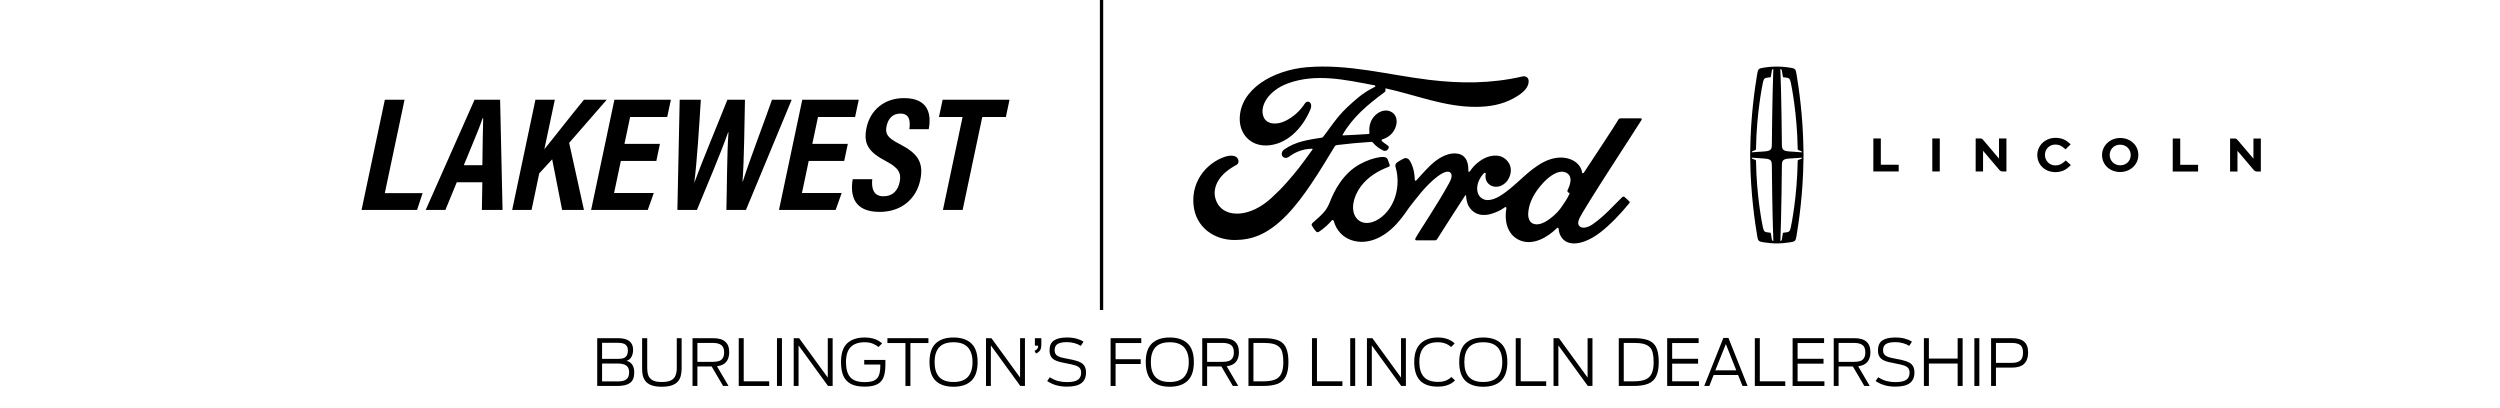
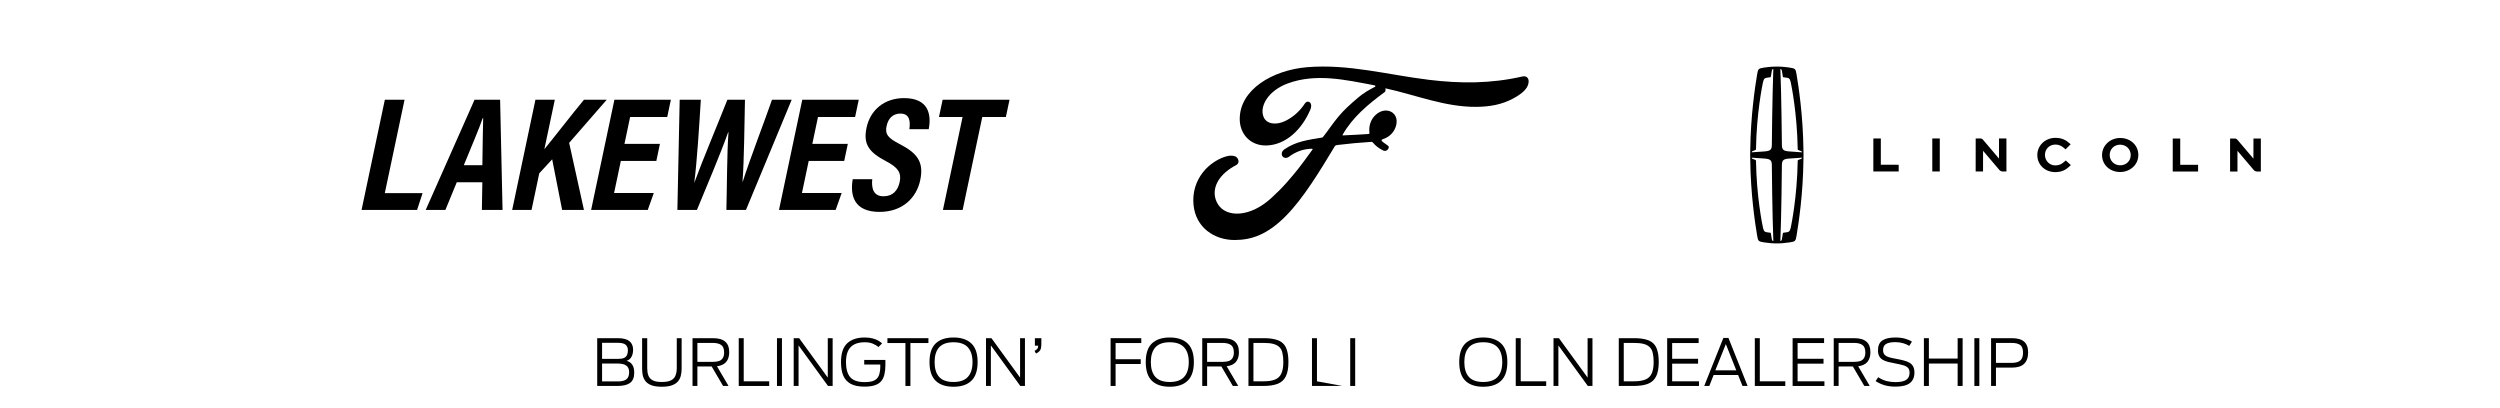
<svg xmlns="http://www.w3.org/2000/svg" width="460" zoomAndPan="magnify" viewBox="0 0 345 56.25" height="75" preserveAspectRatio="xMidYMid meet" version="1.0">
  <defs>
    <g />
    <clipPath id="12a018f3eb">
      <path d="M 151 0 L 153 0 L 153 42.926 L 151 42.926 Z M 151 0 " clip-rule="nonzero" />
    </clipPath>
    <clipPath id="438b989d73">
      <path d="M 81 45 L 281 45 L 281 55.512 L 81 55.512 Z M 81 45 " clip-rule="nonzero" />
    </clipPath>
    <clipPath id="3f79059f62">
      <rect x="0" width="200" y="0" height="11" />
    </clipPath>
  </defs>
  <path fill="#000000" d="M 65.488 13.762 L 58.746 28.973 L 61.465 28.973 L 63.035 25.152 L 66.562 25.152 L 66.5 28.973 L 69.352 28.973 L 69.016 13.762 Z M 66.613 16.301 L 66.68 16.301 C 66.625 17.738 66.621 19.871 66.566 22.793 L 64.008 22.793 C 65.16 19.984 66.141 17.695 66.613 16.301 Z M 66.613 16.301 " fill-opacity="1" fill-rule="nonzero" />
-   <path fill="#000000" d="M 226.383 16.328 C 225.586 16.328 224.543 16.332 223.715 16.332 C 223.52 16.332 223.414 16.355 223.32 16.539 C 223.016 17.125 219.285 22.719 218.59 23.801 C 218.473 23.969 218.332 23.945 218.312 23.754 C 218.246 23.109 217.688 22.367 216.809 22.012 C 216.145 21.742 215.484 21.691 214.809 21.781 C 213.582 21.945 212.488 22.598 211.527 23.324 C 210.082 24.426 208.828 25.852 207.215 26.906 C 206.336 27.48 205.129 27.98 204.324 27.234 C 203.594 26.559 203.676 25.055 204.793 23.891 C 204.91 23.766 205.055 23.871 205.027 23.98 C 204.922 24.508 205.051 25.031 205.453 25.398 C 205.938 25.832 206.637 25.883 207.23 25.59 C 207.938 25.242 208.348 24.566 208.473 23.805 C 208.66 22.617 207.746 21.57 206.602 21.484 C 205.672 21.418 204.781 21.742 203.914 22.461 C 203.48 22.82 203.23 23.086 202.859 23.625 C 202.77 23.754 202.625 23.766 202.633 23.574 C 202.676 22.051 202.047 21.199 200.789 21.168 C 199.816 21.145 198.773 21.676 197.965 22.324 C 197.074 23.035 196.297 23.988 195.461 24.879 C 195.359 24.988 195.27 24.98 195.238 24.766 C 195.211 23.762 194.961 22.785 194.496 22.094 C 194.332 21.852 193.984 21.73 193.691 21.895 C 193.559 21.969 193.09 22.188 192.746 22.461 C 192.578 22.602 192.516 22.801 192.59 23.059 C 193.039 24.562 192.938 26.273 192.328 27.719 C 191.766 29.043 190.676 30.234 189.398 30.641 C 188.555 30.906 187.676 30.777 187.133 30.031 C 186.387 29 186.688 27.203 187.801 25.715 C 188.781 24.402 190.195 23.57 191.609 23.031 C 191.777 22.969 191.812 22.863 191.766 22.719 C 191.688 22.488 191.562 22.168 191.516 22.027 C 191.383 21.684 191.02 21.625 190.578 21.672 C 189.551 21.793 188.621 22.145 187.707 22.633 C 185.309 23.918 184.109 26.402 183.582 27.73 C 183.328 28.371 183.109 28.77 182.832 29.121 C 182.453 29.594 181.977 30.027 181.109 30.793 C 181.031 30.863 180.973 31.008 181.039 31.141 C 181.129 31.324 181.582 31.965 181.707 32.02 C 181.848 32.09 182.016 31.992 182.078 31.945 C 182.684 31.535 183.41 30.883 183.766 30.438 C 183.891 30.289 184.023 30.352 184.09 30.582 C 184.422 31.766 185.289 32.734 186.488 33.137 C 188.688 33.875 190.969 32.805 192.688 30.938 C 193.781 29.75 194.176 28.984 194.594 28.465 C 195.305 27.586 196.707 25.613 198.375 24.352 C 198.988 23.883 199.715 23.531 200.078 23.762 C 200.371 23.953 200.465 24.395 199.992 25.246 C 198.293 28.355 195.789 32.008 195.328 32.895 C 195.246 33.047 195.32 33.168 195.48 33.168 C 196.371 33.164 197.254 33.164 198.059 33.164 C 198.195 33.156 198.254 33.098 198.324 33 C 199.629 30.957 200.859 29.008 202.176 27 C 202.25 26.879 202.316 26.973 202.316 27.023 C 202.344 27.492 202.461 28.133 202.738 28.547 C 203.234 29.32 203.941 29.656 204.727 29.664 C 205.348 29.668 205.664 29.574 206.336 29.324 C 206.883 29.121 207.324 28.855 207.656 28.613 C 207.852 28.477 207.887 28.707 207.883 28.742 C 207.578 30.367 207.953 32.285 209.566 33.086 C 211.5 34.039 213.617 32.699 214.84 31.492 C 214.957 31.375 215.086 31.391 215.098 31.641 C 215.125 32.102 215.332 32.648 215.715 33.031 C 216.738 34.059 218.801 33.648 220.871 32.047 C 222.199 31.02 223.59 29.57 224.848 28.035 C 224.895 27.977 224.93 27.883 224.84 27.785 C 224.648 27.586 224.371 27.355 224.184 27.18 C 224.094 27.105 223.969 27.125 223.895 27.18 C 222.609 28.406 221.449 29.805 219.77 30.961 C 219.207 31.352 218.305 31.672 217.898 31.125 C 217.742 30.914 217.762 30.621 217.918 30.23 C 218.398 29.012 226.141 17.234 226.539 16.539 C 226.609 16.418 226.535 16.328 226.383 16.328 Z M 215.543 23.691 C 215.742 23.691 215.934 23.73 216.105 23.812 C 217.059 24.27 216.754 25.371 216.328 26.238 C 216.301 26.305 216.297 26.359 216.312 26.414 C 216.332 26.504 216.445 26.59 216.562 26.633 C 216.602 26.648 216.625 26.68 216.578 26.773 C 216.25 27.477 215.949 27.887 215.535 28.496 C 215.156 29.066 214.73 29.504 214.211 29.93 C 213.434 30.574 212.348 31.277 211.449 30.805 C 211.055 30.598 210.879 30.043 210.887 29.594 C 210.906 28.324 211.473 27.02 212.512 25.742 C 213.543 24.473 214.664 23.699 215.543 23.691 Z M 215.543 23.691 " fill-opacity="1" fill-rule="nonzero" />
  <path fill="#000000" d="M 292.594 19.043 C 291.188 19.043 290.086 20.078 290.082 21.402 C 290.082 22.734 291.156 23.738 292.582 23.738 C 293.965 23.738 295.07 22.727 295.09 21.438 C 295.098 21.402 295.098 21.367 295.09 21.34 C 295.07 20.031 293.996 19.043 292.594 19.043 Z M 292.582 19.965 C 293.414 19.965 294.039 20.586 294.039 21.402 C 294.039 22.207 293.418 22.812 292.594 22.812 C 291.762 22.812 291.137 22.195 291.137 21.379 C 291.137 20.574 291.758 19.965 292.582 19.965 Z M 292.582 19.965 " fill-opacity="1" fill-rule="nonzero" />
  <path fill="#000000" d="M 245.207 9.188 C 245.207 9.188 244.809 9.188 244.512 9.207 C 244.176 9.23 243.828 9.273 243.438 9.328 C 242.664 9.441 242.609 9.516 242.488 10.242 C 242.195 12.012 241.59 15.953 241.535 20.715 C 241.531 20.902 241.531 20.887 241.523 21.387 C 241.531 21.891 241.531 21.875 241.535 22.062 C 241.59 26.824 242.195 30.766 242.488 32.535 C 242.609 33.262 242.664 33.336 243.438 33.449 C 243.789 33.5 244.109 33.539 244.41 33.562 C 244.414 33.562 244.414 33.562 244.414 33.562 C 244.715 33.59 245.207 33.594 245.207 33.594 C 245.207 33.594 245.695 33.59 245.996 33.562 C 246 33.562 246 33.562 246.004 33.562 C 246.305 33.535 246.621 33.5 246.973 33.449 C 247.746 33.336 247.801 33.262 247.922 32.535 C 248.215 30.766 248.82 26.824 248.875 22.062 C 248.879 21.875 248.879 21.891 248.887 21.387 C 248.879 20.887 248.879 20.902 248.875 20.715 C 248.82 15.953 248.215 12.012 247.922 10.242 C 247.801 9.516 247.746 9.441 246.973 9.328 C 246.582 9.273 246.234 9.23 245.898 9.207 C 245.602 9.188 245.207 9.188 245.207 9.188 Z M 244.719 9.516 C 244.578 13.379 244.516 19.52 244.516 19.848 C 244.516 20.598 244.43 20.844 243.422 20.902 C 242.918 20.93 242.18 20.988 241.734 21.02 C 241.766 20.906 241.797 20.875 241.852 20.855 C 241.953 20.812 242.027 20.789 242.191 20.727 C 242.277 20.695 242.328 20.668 242.324 20.586 L 242.324 20.547 L 242.328 20.547 C 242.406 15.656 243.188 11.836 243.285 11.383 C 243.41 10.77 243.57 10.754 244.039 10.695 C 244.125 10.684 244.207 10.672 244.289 10.664 C 244.352 10.656 244.367 10.641 244.387 10.516 C 244.426 10.281 244.445 10.168 244.52 9.727 C 244.52 9.727 244.531 9.555 244.719 9.516 Z M 245.691 9.516 C 245.879 9.555 245.895 9.727 245.895 9.727 C 245.969 10.168 245.988 10.281 246.023 10.516 C 246.043 10.637 246.062 10.656 246.121 10.664 C 246.203 10.672 246.285 10.684 246.371 10.695 C 246.84 10.754 247 10.77 247.129 11.383 C 247.223 11.836 248.004 15.656 248.082 20.547 C 248.082 20.555 248.086 20.566 248.086 20.586 C 248.082 20.668 248.133 20.695 248.219 20.727 C 248.383 20.789 248.457 20.812 248.562 20.855 C 248.613 20.875 248.645 20.906 248.676 21.023 C 248.273 20.992 247.492 20.93 246.988 20.902 C 245.984 20.844 245.898 20.598 245.898 19.848 C 245.898 19.5 245.84 13.371 245.691 9.516 Z M 248.676 21.758 C 248.645 21.871 248.613 21.902 248.562 21.922 C 248.457 21.965 248.383 21.988 248.219 22.051 C 248.133 22.082 248.082 22.113 248.086 22.191 C 248.086 22.211 248.082 22.223 248.082 22.23 C 248.004 27.121 247.223 30.941 247.129 31.395 C 247 32.008 246.84 32.023 246.371 32.082 C 246.285 32.094 246.203 32.105 246.121 32.113 C 246.062 32.121 246.043 32.141 246.023 32.262 C 245.988 32.496 245.969 32.609 245.895 33.055 C 245.895 33.055 245.879 33.223 245.691 33.262 C 245.84 29.445 245.898 23.285 245.898 22.93 C 245.898 22.18 245.984 21.93 246.988 21.875 C 247.469 21.848 248.172 21.793 248.676 21.758 Z M 241.734 21.758 C 242.238 21.793 242.949 21.848 243.422 21.875 C 244.43 21.93 244.516 22.18 244.516 22.93 C 244.516 23.285 244.574 29.438 244.723 33.266 C 244.535 33.227 244.52 33.055 244.52 33.055 C 244.445 32.609 244.426 32.496 244.387 32.262 C 244.367 32.141 244.352 32.121 244.289 32.113 C 244.207 32.105 244.125 32.094 244.039 32.082 C 243.57 32.023 243.41 32.008 243.285 31.395 C 243.188 30.941 242.406 27.121 242.328 22.23 L 242.324 22.23 L 242.324 22.191 C 242.328 22.113 242.277 22.082 242.191 22.051 C 242.027 21.988 241.953 21.965 241.852 21.922 C 241.797 21.902 241.766 21.871 241.734 21.758 Z M 241.734 21.758 " fill-opacity="1" fill-rule="nonzero" />
  <path fill="#000000" d="M 53.109 13.762 L 55.828 13.762 L 53.102 26.656 L 58.316 26.656 L 57.555 28.973 L 49.895 28.973 Z M 53.109 13.762 " fill-opacity="1" fill-rule="nonzero" />
  <path fill="#000000" d="M 73.891 13.762 L 76.566 13.762 L 75.121 20.59 C 76.27 19.199 78.953 15.738 80.586 13.762 L 83.73 13.762 L 78.543 19.715 L 80.586 28.973 L 77.574 28.973 L 76.199 21.984 L 74.418 23.918 L 73.352 28.973 L 70.68 28.973 Z M 73.891 13.762 " fill-opacity="1" fill-rule="nonzero" />
  <path fill="#000000" d="M 90.574 22.211 L 85.676 22.211 L 84.742 26.637 L 90.223 26.637 L 89.391 28.973 L 81.574 28.973 L 84.789 13.762 L 92.582 13.762 L 92.078 16.145 L 86.957 16.145 L 86.176 19.852 L 91.07 19.852 Z M 90.574 22.211 " fill-opacity="1" fill-rule="nonzero" />
  <path fill="#000000" d="M 93.48 28.973 L 93.797 13.762 L 96.715 13.762 C 96.496 17.355 96.184 22.344 95.812 25.176 L 95.832 25.176 C 96.902 22.23 99.07 17.086 100.379 13.762 L 102.805 13.762 C 102.734 16.75 102.695 22.141 102.469 25.039 L 102.512 25.039 C 103.523 21.852 105.539 16.66 106.535 13.762 L 109.254 13.762 L 102.941 28.973 L 100.242 28.973 C 100.328 25.805 100.316 21.176 100.531 18.254 L 100.484 18.254 C 99.434 21.223 97.379 26.051 96.176 28.973 Z M 93.48 28.973 " fill-opacity="1" fill-rule="nonzero" />
  <path fill="#000000" d="M 116.5 22.211 L 111.602 22.211 L 110.668 26.637 L 116.148 26.637 L 115.32 28.973 L 107.5 28.973 L 110.715 13.762 L 118.508 13.762 L 118.004 16.145 L 112.883 16.145 L 112.102 19.852 L 117 19.852 Z M 116.5 22.211 " fill-opacity="1" fill-rule="nonzero" />
  <path fill="#000000" d="M 120.371 24.727 C 120.242 25.984 120.527 27.086 121.918 27.086 C 123.242 27.086 123.914 26.254 124.156 25.105 C 124.418 23.871 123.965 23.129 122.246 22.23 C 119.902 20.996 119.102 19.895 119.582 17.625 C 120.094 15.199 122.016 13.539 124.758 13.539 C 128.195 13.539 128.539 15.852 128.164 17.828 L 125.492 17.828 C 125.609 16.953 125.656 15.672 124.262 15.672 C 123.184 15.672 122.566 16.367 122.348 17.402 C 122.113 18.5 122.5 19.02 124.098 19.852 C 126.551 21.109 127.531 22.32 126.992 24.859 C 126.484 27.266 124.586 29.242 121.371 29.242 C 117.867 29.242 117.285 26.996 117.676 24.727 Z M 120.371 24.727 " fill-opacity="1" fill-rule="nonzero" />
  <path fill="#000000" d="M 132.836 16.145 L 129.578 16.145 L 130.082 13.762 L 139.312 13.762 L 138.812 16.145 L 135.555 16.145 L 132.844 28.973 L 130.125 28.973 Z M 132.836 16.145 " fill-opacity="1" fill-rule="nonzero" />
  <path fill="#000000" d="M 170.422 33.121 C 167.539 33.141 164.996 31.359 164.707 28.27 C 164.543 26.562 165.027 25.039 166 23.781 C 166.855 22.668 168.309 21.734 169.539 21.508 C 169.941 21.438 170.477 21.484 170.699 21.746 C 171.051 22.152 170.945 22.598 170.602 22.777 C 169.664 23.258 168.531 24.078 167.977 25.195 C 167.523 26.109 167.434 27.211 168.121 28.258 C 169.277 30.008 172.512 30.055 175.512 27.266 C 176.254 26.582 176.918 25.926 177.594 25.152 C 178.918 23.641 179.355 23.086 181.117 20.648 C 181.137 20.621 181.145 20.582 181.133 20.566 C 181.121 20.535 181.094 20.527 181.043 20.523 C 179.871 20.555 178.848 20.906 177.852 21.648 C 177.566 21.859 177.156 21.828 176.973 21.551 C 176.773 21.242 176.914 20.836 177.246 20.609 C 178.848 19.496 180.594 19.293 182.379 18.996 C 182.379 18.996 182.5 19.004 182.605 18.867 C 183.34 17.926 183.891 17.078 184.672 16.129 C 185.457 15.164 186.477 14.277 187.254 13.613 C 188.336 12.68 189.031 12.367 189.738 11.984 C 189.922 11.887 189.715 11.77 189.656 11.77 C 185.711 11.027 181.613 10.07 177.695 11.52 C 174.984 12.531 173.793 14.684 174.367 16.121 C 174.773 17.141 176.113 17.305 177.371 16.691 C 178.418 16.18 179.379 15.355 180.062 14.297 C 180.445 13.711 181.254 14.133 180.816 15.152 C 179.668 17.848 177.48 19.984 174.812 20.074 C 172.539 20.148 171.078 18.477 171.082 16.418 C 171.09 12.352 175.613 9.68 180.367 9.273 C 186.094 8.801 191.516 10.324 197.199 11.016 C 201.555 11.543 205.73 11.555 210.105 10.551 C 210.625 10.434 210.988 10.766 210.953 11.289 C 210.91 12.047 210.328 12.773 208.883 13.559 C 207.242 14.461 205.527 14.73 203.734 14.746 C 199.402 14.785 195.363 13.094 191.191 12.188 C 191.195 12.371 191.242 12.586 191.09 12.703 C 188.781 14.41 186.688 16.145 185.289 18.578 C 185.242 18.637 185.27 18.688 185.348 18.684 C 186.566 18.617 187.66 18.586 188.793 18.496 C 188.988 18.477 189 18.43 188.98 18.285 C 188.879 17.445 189.125 16.492 189.863 15.832 C 190.617 15.152 191.562 15.078 192.191 15.562 C 192.906 16.121 192.84 17.117 192.453 17.867 C 192.055 18.629 191.402 19.035 190.77 19.23 C 190.77 19.23 190.641 19.262 190.656 19.383 C 190.684 19.574 191.539 20.047 191.613 20.176 C 191.684 20.297 191.648 20.48 191.52 20.625 C 191.426 20.73 191.285 20.824 191.102 20.824 C 190.957 20.82 190.867 20.77 190.68 20.664 C 190.297 20.457 189.816 20.117 189.492 19.711 C 189.383 19.574 189.328 19.57 189.055 19.59 C 187.828 19.66 185.914 19.844 184.613 20.004 C 184.301 20.047 184.254 20.102 184.188 20.211 C 182.117 23.625 179.91 27.305 177.484 29.766 C 174.883 32.406 172.723 33.102 170.422 33.121 " fill-opacity="1" fill-rule="nonzero" />
  <path fill="#000000" d="M 190.145 17.957 C 190.176 18.133 190.242 18.168 190.324 18.152 C 190.719 18.07 191.148 17.75 191.402 17.375 C 191.637 17.035 191.746 16.539 191.516 16.344 C 191.309 16.168 190.973 16.219 190.723 16.438 C 190.23 16.875 190.078 17.496 190.145 17.957 " fill-opacity="1" fill-rule="nonzero" />
  <g clip-path="url(#12a018f3eb)">
-     <path fill="#000000" d="M 152.242 42.777 L 151.785 42.777 L 151.785 0 L 152.242 0 Z M 152.242 42.777 " fill-opacity="1" fill-rule="nonzero" />
-   </g>
+     </g>
  <path fill="#000000" d="M 275.863 19.109 L 275.863 21.887 L 275.781 21.789 C 274.781 20.609 273.734 19.375 273.711 19.352 L 273.691 19.324 C 273.609 19.234 273.496 19.105 273.305 19.105 L 272.645 19.105 L 272.641 23.664 L 273.66 23.664 L 273.664 20.809 C 275.148 22.559 275.867 23.402 275.887 23.426 C 275.98 23.527 276.125 23.664 276.344 23.664 L 276.887 23.664 L 276.887 19.109 Z M 275.863 19.109 " fill-opacity="1" fill-rule="nonzero" />
  <path fill="#000000" d="M 310.977 19.117 L 310.973 21.895 L 310.891 21.797 C 309.879 20.605 308.844 19.383 308.82 19.359 L 308.797 19.332 C 308.719 19.238 308.605 19.113 308.414 19.113 L 307.754 19.113 L 307.75 23.672 L 308.77 23.672 L 308.77 20.816 C 310.352 22.676 310.977 23.414 310.996 23.434 C 311.086 23.535 311.234 23.668 311.453 23.672 L 311.996 23.676 L 311.996 19.117 Z M 310.977 19.117 " fill-opacity="1" fill-rule="nonzero" />
  <path fill="#000000" d="M 266.656 19.105 L 266.656 23.664 L 267.688 23.664 L 267.691 19.105 Z M 266.656 19.105 " fill-opacity="1" fill-rule="nonzero" />
  <path fill="#000000" d="M 300.871 22.746 L 300.871 19.113 L 299.84 19.113 L 299.836 23.672 L 303.336 23.672 L 303.336 22.746 Z M 300.871 22.746 " fill-opacity="1" fill-rule="nonzero" />
  <path fill="#000000" d="M 262.02 23.66 L 258.52 23.66 L 258.523 19.105 L 259.555 19.105 L 259.555 22.734 L 262.02 22.738 Z M 262.02 23.66 " fill-opacity="1" fill-rule="nonzero" />
  <path fill="#000000" d="M 285.074 22.141 L 284.887 22.309 C 284.531 22.621 284.188 22.828 283.645 22.828 C 282.836 22.828 282.199 22.191 282.203 21.375 C 282.203 20.562 282.82 19.949 283.645 19.949 C 284.094 19.949 284.457 20.098 284.852 20.441 L 285.043 20.613 L 285.754 19.91 L 285.555 19.742 C 285.129 19.371 284.605 19.023 283.652 19.023 C 282.25 19.023 281.148 20.066 281.148 21.398 C 281.148 22.742 282.215 23.754 283.633 23.754 C 284.613 23.754 285.168 23.352 285.59 22.961 L 285.777 22.781 Z M 285.074 22.141 " fill-opacity="1" fill-rule="nonzero" />
  <g clip-path="url(#438b989d73)">
    <g transform="matrix(1, 0, 0, 1, 81, 45)">
      <g clip-path="url(#3f79059f62)">
        <g fill="#000000" fill-opacity="1">
          <g transform="translate(0.634, 8.262)">
            <g>
              <path d="M 0.781 0 L 0.781 -6.594 L 3.641 -6.594 C 4.359 -6.594 4.883 -6.457 5.219 -6.188 C 5.562 -5.914 5.734 -5.516 5.734 -4.984 C 5.734 -4.609 5.656 -4.281 5.5 -4 C 5.344 -3.727 5.117 -3.551 4.828 -3.469 C 5.535 -3.289 5.891 -2.742 5.891 -1.828 C 5.891 -1.16 5.691 -0.688 5.297 -0.406 C 4.91 -0.133 4.332 0 3.562 0 Z M 1.453 -0.625 L 3.641 -0.625 C 4.172 -0.625 4.562 -0.723 4.812 -0.922 C 5.062 -1.117 5.188 -1.441 5.188 -1.891 C 5.188 -2.305 5.062 -2.609 4.812 -2.797 C 4.562 -2.992 4.164 -3.094 3.625 -3.094 L 1.453 -3.094 Z M 1.453 -3.734 L 3.656 -3.734 C 4.02 -3.734 4.301 -3.781 4.5 -3.875 C 4.695 -3.977 4.832 -4.117 4.906 -4.297 C 4.977 -4.473 5.016 -4.676 5.016 -4.906 C 5.016 -5.25 4.91 -5.508 4.703 -5.688 C 4.492 -5.863 4.145 -5.953 3.656 -5.953 L 1.453 -5.953 Z M 1.453 -3.734 " />
            </g>
          </g>
        </g>
        <g fill="#000000" fill-opacity="1">
          <g transform="translate(6.878, 8.262)">
            <g>
              <path d="M 3.453 0.109 C 2.859 0.109 2.383 0.039 2.031 -0.094 C 1.676 -0.227 1.406 -0.41 1.219 -0.641 C 1.031 -0.879 0.898 -1.145 0.828 -1.438 C 0.766 -1.738 0.734 -2.051 0.734 -2.375 L 0.734 -6.594 L 1.438 -6.594 L 1.438 -2.453 C 1.438 -2.078 1.488 -1.742 1.594 -1.453 C 1.695 -1.172 1.895 -0.945 2.188 -0.781 C 2.477 -0.625 2.898 -0.547 3.453 -0.547 C 4.016 -0.547 4.441 -0.625 4.734 -0.781 C 5.035 -0.938 5.238 -1.16 5.344 -1.453 C 5.457 -1.742 5.516 -2.078 5.516 -2.453 L 5.516 -6.594 L 6.188 -6.594 L 6.188 -2.375 C 6.188 -2.051 6.148 -1.738 6.078 -1.438 C 6.016 -1.145 5.883 -0.879 5.688 -0.641 C 5.5 -0.41 5.223 -0.227 4.859 -0.094 C 4.504 0.039 4.035 0.109 3.453 0.109 Z M 3.453 0.109 " />
            </g>
          </g>
        </g>
        <g fill="#000000" fill-opacity="1">
          <g transform="translate(13.787, 8.262)">
            <g>
              <path d="M 5 0 L 3.422 -2.688 L 1.453 -2.688 L 1.453 0 L 0.781 0 L 0.781 -6.594 L 3.625 -6.594 C 4.383 -6.594 4.941 -6.43 5.297 -6.109 C 5.66 -5.797 5.844 -5.312 5.844 -4.656 C 5.844 -4.094 5.703 -3.645 5.422 -3.312 C 5.148 -2.988 4.727 -2.789 4.156 -2.719 L 5.75 0 Z M 1.453 -3.328 L 3.625 -3.328 C 3.938 -3.328 4.207 -3.363 4.438 -3.438 C 4.664 -3.52 4.836 -3.656 4.953 -3.844 C 5.078 -4.031 5.141 -4.289 5.141 -4.625 C 5.141 -5.133 5.004 -5.477 4.734 -5.656 C 4.473 -5.844 4.094 -5.938 3.594 -5.938 L 1.453 -5.938 Z M 1.453 -3.328 " />
            </g>
          </g>
        </g>
        <g fill="#000000" fill-opacity="1">
          <g transform="translate(20.164, 8.262)">
            <g>
              <path d="M 0.781 0 L 0.781 -6.594 L 1.469 -6.594 L 1.469 -0.641 L 4.984 -0.641 L 4.984 0 Z M 0.781 0 " />
            </g>
          </g>
        </g>
        <g fill="#000000" fill-opacity="1">
          <g transform="translate(25.378, 8.262)">
            <g>
              <path d="M 0.844 0 L 0.844 -6.594 L 1.531 -6.594 L 1.531 0 Z M 0.844 0 " />
            </g>
          </g>
        </g>
        <g fill="#000000" fill-opacity="1">
          <g transform="translate(27.749, 8.262)">
            <g>
              <path d="M 0.781 0 L 0.781 -6.594 L 1.531 -6.594 L 5.484 -1.156 L 5.484 -6.594 L 6.156 -6.594 L 6.156 0 L 5.516 0 L 1.453 -5.594 L 1.453 0 Z M 0.781 0 " />
            </g>
          </g>
        </g>
        <g fill="#000000" fill-opacity="1">
          <g transform="translate(34.668, 8.262)">
            <g>
              <path d="M 3.625 0.094 C 2.852 0.094 2.227 -0.031 1.75 -0.281 C 1.27 -0.539 0.922 -0.922 0.703 -1.422 C 0.492 -1.922 0.391 -2.547 0.391 -3.297 C 0.391 -4.484 0.672 -5.344 1.234 -5.875 C 1.805 -6.414 2.613 -6.688 3.656 -6.688 C 4.082 -6.688 4.445 -6.645 4.75 -6.562 C 5.051 -6.488 5.305 -6.391 5.516 -6.266 C 5.734 -6.141 5.914 -6.008 6.062 -5.875 L 5.562 -5.375 C 5.352 -5.551 5.098 -5.703 4.797 -5.828 C 4.504 -5.961 4.125 -6.031 3.656 -6.031 C 2.801 -6.031 2.156 -5.805 1.719 -5.359 C 1.289 -4.91 1.078 -4.223 1.078 -3.297 C 1.078 -2.359 1.273 -1.66 1.672 -1.203 C 2.066 -0.754 2.727 -0.531 3.656 -0.531 C 4.25 -0.531 4.695 -0.609 5 -0.766 C 5.312 -0.93 5.523 -1.18 5.641 -1.516 C 5.754 -1.848 5.812 -2.254 5.812 -2.734 L 5.812 -2.953 L 3.594 -2.953 L 3.594 -3.594 L 6.516 -3.594 L 6.516 -2.859 C 6.516 -2.41 6.473 -2.004 6.391 -1.641 C 6.316 -1.273 6.176 -0.961 5.969 -0.703 C 5.77 -0.441 5.477 -0.242 5.094 -0.109 C 4.719 0.023 4.227 0.094 3.625 0.094 Z M 3.625 0.094 " />
            </g>
          </g>
        </g>
        <g fill="#000000" fill-opacity="1">
          <g transform="translate(41.231, 8.262)">
            <g>
              <path d="M 2.719 0 L 2.719 -5.922 L 0.234 -5.922 L 0.234 -6.594 L 5.891 -6.594 L 5.891 -5.922 L 3.406 -5.922 L 3.406 0 Z M 2.719 0 " />
            </g>
          </g>
        </g>
        <g fill="#000000" fill-opacity="1">
          <g transform="translate(46.88, 8.262)">
            <g>
              <path d="M 3.703 0.109 C 2.641 0.109 1.82 -0.16 1.25 -0.703 C 0.676 -1.254 0.391 -2.117 0.391 -3.297 C 0.391 -4.473 0.676 -5.332 1.25 -5.875 C 1.82 -6.414 2.641 -6.688 3.703 -6.688 C 4.766 -6.688 5.582 -6.414 6.156 -5.875 C 6.738 -5.332 7.031 -4.473 7.031 -3.297 C 7.031 -2.117 6.738 -1.254 6.156 -0.703 C 5.582 -0.16 4.766 0.109 3.703 0.109 Z M 3.703 -0.547 C 4.598 -0.547 5.258 -0.781 5.688 -1.25 C 6.113 -1.719 6.328 -2.398 6.328 -3.297 C 6.328 -4.18 6.113 -4.859 5.688 -5.328 C 5.258 -5.797 4.598 -6.031 3.703 -6.031 C 2.805 -6.031 2.145 -5.797 1.719 -5.328 C 1.301 -4.859 1.094 -4.18 1.094 -3.297 C 1.094 -2.398 1.301 -1.719 1.719 -1.25 C 2.145 -0.781 2.805 -0.547 3.703 -0.547 Z M 3.703 -0.547 " />
            </g>
          </g>
        </g>
        <g fill="#000000" fill-opacity="1">
          <g transform="translate(54.287, 8.262)">
            <g>
              <path d="M 0.781 0 L 0.781 -6.594 L 1.531 -6.594 L 5.484 -1.156 L 5.484 -6.594 L 6.156 -6.594 L 6.156 0 L 5.516 0 L 1.453 -5.594 L 1.453 0 Z M 0.781 0 " />
            </g>
          </g>
        </g>
        <g fill="#000000" fill-opacity="1">
          <g transform="translate(61.206, 8.262)">
            <g>
              <path d="M 0.766 -4.469 L 0.562 -4.844 C 0.758 -4.945 0.891 -5.047 0.953 -5.141 C 1.023 -5.242 1.062 -5.383 1.062 -5.562 L 0.609 -5.562 L 0.609 -6.594 L 1.5 -6.594 L 1.5 -5.812 C 1.5 -5.562 1.477 -5.352 1.438 -5.188 C 1.406 -5.031 1.332 -4.895 1.219 -4.781 C 1.113 -4.676 0.961 -4.57 0.766 -4.469 Z M 0.766 -4.469 " />
            </g>
          </g>
        </g>
        <g fill="#000000" fill-opacity="1">
          <g transform="translate(63.151, 8.262)">
            <g>
-               <path d="M 3.094 0.094 C 2.594 0.094 2.117 0.035 1.672 -0.078 C 1.223 -0.203 0.785 -0.398 0.359 -0.672 L 0.719 -1.203 C 1.113 -0.953 1.504 -0.773 1.891 -0.672 C 2.285 -0.578 2.68 -0.531 3.078 -0.531 C 3.754 -0.531 4.25 -0.629 4.562 -0.828 C 4.883 -1.035 5.047 -1.367 5.047 -1.828 C 5.047 -2.141 4.961 -2.375 4.797 -2.531 C 4.629 -2.688 4.398 -2.801 4.109 -2.875 C 3.816 -2.957 3.473 -3.035 3.078 -3.109 C 2.723 -3.172 2.398 -3.238 2.109 -3.312 C 1.816 -3.383 1.562 -3.484 1.344 -3.609 C 1.133 -3.734 0.973 -3.898 0.859 -4.109 C 0.742 -4.316 0.688 -4.586 0.688 -4.922 C 0.688 -5.555 0.891 -6.008 1.297 -6.281 C 1.703 -6.551 2.297 -6.688 3.078 -6.688 C 3.586 -6.688 4.031 -6.633 4.406 -6.531 C 4.789 -6.426 5.113 -6.285 5.375 -6.109 L 5 -5.531 C 4.758 -5.688 4.473 -5.812 4.141 -5.906 C 3.805 -6 3.453 -6.047 3.078 -6.047 C 2.484 -6.047 2.051 -5.957 1.781 -5.781 C 1.52 -5.613 1.391 -5.332 1.391 -4.938 C 1.391 -4.664 1.461 -4.453 1.609 -4.297 C 1.754 -4.148 1.961 -4.035 2.234 -3.953 C 2.516 -3.879 2.852 -3.805 3.25 -3.734 C 3.602 -3.672 3.93 -3.598 4.234 -3.516 C 4.535 -3.441 4.797 -3.344 5.016 -3.219 C 5.242 -3.094 5.414 -2.922 5.531 -2.703 C 5.656 -2.484 5.719 -2.195 5.719 -1.844 C 5.719 -1.195 5.504 -0.711 5.078 -0.391 C 4.66 -0.066 4 0.094 3.094 0.094 Z M 3.094 0.094 " />
-             </g>
+               </g>
          </g>
        </g>
        <g fill="#000000" fill-opacity="1">
          <g transform="translate(69.394, 8.262)">
            <g />
          </g>
        </g>
        <g fill="#000000" fill-opacity="1">
          <g transform="translate(71.482, 8.262)">
            <g>
              <path d="M 0.781 0 L 0.781 -6.594 L 5.016 -6.594 L 5.016 -5.922 L 1.469 -5.922 L 1.469 -3.688 L 4.938 -3.688 L 4.938 -3.031 L 1.469 -3.031 L 1.469 0 Z M 0.781 0 " />
            </g>
          </g>
        </g>
        <g fill="#000000" fill-opacity="1">
          <g transform="translate(76.722, 8.262)">
            <g>
              <path d="M 3.703 0.109 C 2.641 0.109 1.82 -0.16 1.25 -0.703 C 0.676 -1.254 0.391 -2.117 0.391 -3.297 C 0.391 -4.473 0.676 -5.332 1.25 -5.875 C 1.82 -6.414 2.641 -6.688 3.703 -6.688 C 4.766 -6.688 5.582 -6.414 6.156 -5.875 C 6.738 -5.332 7.031 -4.473 7.031 -3.297 C 7.031 -2.117 6.738 -1.254 6.156 -0.703 C 5.582 -0.16 4.766 0.109 3.703 0.109 Z M 3.703 -0.547 C 4.598 -0.547 5.258 -0.781 5.688 -1.25 C 6.113 -1.719 6.328 -2.398 6.328 -3.297 C 6.328 -4.18 6.113 -4.859 5.688 -5.328 C 5.258 -5.797 4.598 -6.031 3.703 -6.031 C 2.805 -6.031 2.145 -5.797 1.719 -5.328 C 1.301 -4.859 1.094 -4.18 1.094 -3.297 C 1.094 -2.398 1.301 -1.719 1.719 -1.25 C 2.145 -0.781 2.805 -0.547 3.703 -0.547 Z M 3.703 -0.547 " />
            </g>
          </g>
        </g>
        <g fill="#000000" fill-opacity="1">
          <g transform="translate(84.129, 8.262)">
            <g>
              <path d="M 5 0 L 3.422 -2.688 L 1.453 -2.688 L 1.453 0 L 0.781 0 L 0.781 -6.594 L 3.625 -6.594 C 4.383 -6.594 4.941 -6.43 5.297 -6.109 C 5.66 -5.797 5.844 -5.312 5.844 -4.656 C 5.844 -4.094 5.703 -3.645 5.422 -3.312 C 5.148 -2.988 4.727 -2.789 4.156 -2.719 L 5.75 0 Z M 1.453 -3.328 L 3.625 -3.328 C 3.938 -3.328 4.207 -3.363 4.438 -3.438 C 4.664 -3.52 4.836 -3.656 4.953 -3.844 C 5.078 -4.031 5.141 -4.289 5.141 -4.625 C 5.141 -5.133 5.004 -5.477 4.734 -5.656 C 4.473 -5.844 4.094 -5.938 3.594 -5.938 L 1.453 -5.938 Z M 1.453 -3.328 " />
            </g>
          </g>
        </g>
        <g fill="#000000" fill-opacity="1">
          <g transform="translate(90.506, 8.262)">
            <g>
              <path d="M 0.781 0 L 0.781 -6.594 L 2.922 -6.594 C 3.535 -6.594 4.055 -6.535 4.484 -6.422 C 4.922 -6.316 5.27 -6.141 5.531 -5.891 C 5.801 -5.641 5.992 -5.301 6.109 -4.875 C 6.234 -4.457 6.297 -3.93 6.297 -3.297 C 6.297 -2.461 6.176 -1.805 5.938 -1.328 C 5.707 -0.848 5.332 -0.504 4.812 -0.297 C 4.301 -0.098 3.633 0 2.812 0 Z M 1.469 -0.641 L 2.844 -0.641 C 3.531 -0.641 4.07 -0.723 4.469 -0.891 C 4.875 -1.066 5.16 -1.348 5.328 -1.734 C 5.504 -2.129 5.594 -2.648 5.594 -3.297 C 5.594 -3.797 5.551 -4.211 5.469 -4.547 C 5.395 -4.891 5.254 -5.16 5.047 -5.359 C 4.848 -5.555 4.578 -5.703 4.234 -5.797 C 3.891 -5.891 3.457 -5.938 2.938 -5.938 L 1.469 -5.938 Z M 1.469 -0.641 " />
            </g>
          </g>
        </g>
        <g fill="#000000" fill-opacity="1">
          <g transform="translate(97.185, 8.262)">
            <g />
          </g>
        </g>
        <g fill="#000000" fill-opacity="1">
          <g transform="translate(99.272, 8.262)">
            <g>
-               <path d="M 0.781 0 L 0.781 -6.594 L 1.469 -6.594 L 1.469 -0.641 L 4.984 -0.641 L 4.984 0 Z M 0.781 0 " />
+               <path d="M 0.781 0 L 0.781 -6.594 L 1.469 -6.594 L 1.469 -0.641 L 4.984 0 Z M 0.781 0 " />
            </g>
          </g>
        </g>
        <g fill="#000000" fill-opacity="1">
          <g transform="translate(104.485, 8.262)">
            <g>
              <path d="M 0.844 0 L 0.844 -6.594 L 1.531 -6.594 L 1.531 0 Z M 0.844 0 " />
            </g>
          </g>
        </g>
        <g fill="#000000" fill-opacity="1">
          <g transform="translate(106.857, 8.262)">
            <g>
-               <path d="M 0.781 0 L 0.781 -6.594 L 1.531 -6.594 L 5.484 -1.156 L 5.484 -6.594 L 6.156 -6.594 L 6.156 0 L 5.516 0 L 1.453 -5.594 L 1.453 0 Z M 0.781 0 " />
-             </g>
+               </g>
          </g>
        </g>
        <g fill="#000000" fill-opacity="1">
          <g transform="translate(113.775, 8.262)">
            <g>
-               <path d="M 3.641 0.094 C 2.523 0.094 1.703 -0.191 1.172 -0.766 C 0.648 -1.336 0.391 -2.18 0.391 -3.297 C 0.391 -4.441 0.676 -5.289 1.25 -5.844 C 1.82 -6.406 2.629 -6.688 3.672 -6.688 C 4.141 -6.688 4.566 -6.617 4.953 -6.484 C 5.336 -6.348 5.676 -6.145 5.969 -5.875 L 5.484 -5.375 C 4.992 -5.812 4.383 -6.031 3.656 -6.031 C 1.945 -6.031 1.094 -5.117 1.094 -3.297 C 1.094 -2.398 1.301 -1.719 1.719 -1.25 C 2.145 -0.789 2.797 -0.562 3.672 -0.562 C 4.004 -0.562 4.281 -0.594 4.5 -0.656 C 4.727 -0.719 4.922 -0.801 5.078 -0.906 C 5.242 -1.008 5.395 -1.117 5.531 -1.234 L 6.016 -0.766 C 5.867 -0.617 5.691 -0.477 5.484 -0.344 C 5.273 -0.219 5.02 -0.113 4.719 -0.031 C 4.426 0.051 4.066 0.094 3.641 0.094 Z M 3.641 0.094 " />
-             </g>
+               </g>
          </g>
        </g>
        <g fill="#000000" fill-opacity="1">
          <g transform="translate(119.983, 8.262)">
            <g>
              <path d="M 3.703 0.109 C 2.641 0.109 1.82 -0.16 1.25 -0.703 C 0.676 -1.254 0.391 -2.117 0.391 -3.297 C 0.391 -4.473 0.676 -5.332 1.25 -5.875 C 1.82 -6.414 2.641 -6.688 3.703 -6.688 C 4.766 -6.688 5.582 -6.414 6.156 -5.875 C 6.738 -5.332 7.031 -4.473 7.031 -3.297 C 7.031 -2.117 6.738 -1.254 6.156 -0.703 C 5.582 -0.16 4.766 0.109 3.703 0.109 Z M 3.703 -0.547 C 4.598 -0.547 5.258 -0.781 5.688 -1.25 C 6.113 -1.719 6.328 -2.398 6.328 -3.297 C 6.328 -4.18 6.113 -4.859 5.688 -5.328 C 5.258 -5.797 4.598 -6.031 3.703 -6.031 C 2.805 -6.031 2.145 -5.797 1.719 -5.328 C 1.301 -4.859 1.094 -4.18 1.094 -3.297 C 1.094 -2.398 1.301 -1.719 1.719 -1.25 C 2.145 -0.781 2.805 -0.547 3.703 -0.547 Z M 3.703 -0.547 " />
            </g>
          </g>
        </g>
        <g fill="#000000" fill-opacity="1">
          <g transform="translate(127.391, 8.262)">
            <g>
              <path d="M 0.781 0 L 0.781 -6.594 L 1.469 -6.594 L 1.469 -0.641 L 4.984 -0.641 L 4.984 0 Z M 0.781 0 " />
            </g>
          </g>
        </g>
        <g fill="#000000" fill-opacity="1">
          <g transform="translate(132.604, 8.262)">
            <g>
              <path d="M 0.781 0 L 0.781 -6.594 L 1.531 -6.594 L 5.484 -1.156 L 5.484 -6.594 L 6.156 -6.594 L 6.156 0 L 5.516 0 L 1.453 -5.594 L 1.453 0 Z M 0.781 0 " />
            </g>
          </g>
        </g>
        <g fill="#000000" fill-opacity="1">
          <g transform="translate(139.523, 8.262)">
            <g />
          </g>
        </g>
        <g fill="#000000" fill-opacity="1">
          <g transform="translate(141.61, 8.262)">
            <g>
              <path d="M 0.781 0 L 0.781 -6.594 L 2.922 -6.594 C 3.535 -6.594 4.055 -6.535 4.484 -6.422 C 4.922 -6.316 5.27 -6.141 5.531 -5.891 C 5.801 -5.641 5.992 -5.301 6.109 -4.875 C 6.234 -4.457 6.297 -3.93 6.297 -3.297 C 6.297 -2.461 6.176 -1.805 5.938 -1.328 C 5.707 -0.848 5.332 -0.504 4.812 -0.297 C 4.301 -0.098 3.633 0 2.812 0 Z M 1.469 -0.641 L 2.844 -0.641 C 3.531 -0.641 4.07 -0.723 4.469 -0.891 C 4.875 -1.066 5.16 -1.348 5.328 -1.734 C 5.504 -2.129 5.594 -2.648 5.594 -3.297 C 5.594 -3.797 5.551 -4.211 5.469 -4.547 C 5.395 -4.891 5.254 -5.16 5.047 -5.359 C 4.848 -5.555 4.578 -5.703 4.234 -5.797 C 3.891 -5.891 3.457 -5.938 2.938 -5.938 L 1.469 -5.938 Z M 1.469 -0.641 " />
            </g>
          </g>
        </g>
        <g fill="#000000" fill-opacity="1">
          <g transform="translate(148.289, 8.262)">
            <g>
              <path d="M 0.781 0 L 0.781 -6.594 L 5.125 -6.594 L 5.125 -5.922 L 1.469 -5.922 L 1.469 -3.75 L 5.047 -3.75 L 5.047 -3.078 L 1.469 -3.078 L 1.469 -0.641 L 5.172 -0.641 L 5.172 0 Z M 0.781 0 " />
            </g>
          </g>
        </g>
        <g fill="#000000" fill-opacity="1">
          <g transform="translate(153.964, 8.262)">
            <g>
              <path d="M 0.219 0 L 2.859 -6.625 L 3.562 -6.625 L 6.203 0 L 5.5 0 L 4.891 -1.516 L 1.516 -1.516 L 0.922 0 Z M 1.75 -2.156 L 4.641 -2.156 L 3.203 -5.781 Z M 1.75 -2.156 " />
            </g>
          </g>
        </g>
        <g fill="#000000" fill-opacity="1">
          <g transform="translate(160.385, 8.262)">
            <g>
              <path d="M 0.781 0 L 0.781 -6.594 L 1.469 -6.594 L 1.469 -0.641 L 4.984 -0.641 L 4.984 0 Z M 0.781 0 " />
            </g>
          </g>
        </g>
        <g fill="#000000" fill-opacity="1">
          <g transform="translate(165.599, 8.262)">
            <g>
              <path d="M 0.781 0 L 0.781 -6.594 L 5.125 -6.594 L 5.125 -5.922 L 1.469 -5.922 L 1.469 -3.75 L 5.047 -3.75 L 5.047 -3.078 L 1.469 -3.078 L 1.469 -0.641 L 5.172 -0.641 L 5.172 0 Z M 0.781 0 " />
            </g>
          </g>
        </g>
        <g fill="#000000" fill-opacity="1">
          <g transform="translate(171.274, 8.262)">
            <g>
              <path d="M 5 0 L 3.422 -2.688 L 1.453 -2.688 L 1.453 0 L 0.781 0 L 0.781 -6.594 L 3.625 -6.594 C 4.383 -6.594 4.941 -6.43 5.297 -6.109 C 5.66 -5.797 5.844 -5.312 5.844 -4.656 C 5.844 -4.094 5.703 -3.645 5.422 -3.312 C 5.148 -2.988 4.727 -2.789 4.156 -2.719 L 5.75 0 Z M 1.453 -3.328 L 3.625 -3.328 C 3.938 -3.328 4.207 -3.363 4.438 -3.438 C 4.664 -3.52 4.836 -3.656 4.953 -3.844 C 5.078 -4.031 5.141 -4.289 5.141 -4.625 C 5.141 -5.133 5.004 -5.477 4.734 -5.656 C 4.473 -5.844 4.094 -5.938 3.594 -5.938 L 1.453 -5.938 Z M 1.453 -3.328 " />
            </g>
          </g>
        </g>
        <g fill="#000000" fill-opacity="1">
          <g transform="translate(177.473, 8.262)">
            <g>
              <path d="M 3.094 0.094 C 2.594 0.094 2.117 0.035 1.672 -0.078 C 1.223 -0.203 0.785 -0.398 0.359 -0.672 L 0.719 -1.203 C 1.113 -0.953 1.504 -0.773 1.891 -0.672 C 2.285 -0.578 2.68 -0.531 3.078 -0.531 C 3.754 -0.531 4.25 -0.629 4.562 -0.828 C 4.883 -1.035 5.047 -1.367 5.047 -1.828 C 5.047 -2.141 4.961 -2.375 4.797 -2.531 C 4.629 -2.688 4.398 -2.801 4.109 -2.875 C 3.816 -2.957 3.473 -3.035 3.078 -3.109 C 2.723 -3.172 2.398 -3.238 2.109 -3.312 C 1.816 -3.383 1.562 -3.484 1.344 -3.609 C 1.133 -3.734 0.973 -3.898 0.859 -4.109 C 0.742 -4.316 0.688 -4.586 0.688 -4.922 C 0.688 -5.555 0.891 -6.008 1.297 -6.281 C 1.703 -6.551 2.297 -6.688 3.078 -6.688 C 3.586 -6.688 4.031 -6.633 4.406 -6.531 C 4.789 -6.426 5.113 -6.285 5.375 -6.109 L 5 -5.531 C 4.758 -5.688 4.473 -5.812 4.141 -5.906 C 3.805 -6 3.453 -6.047 3.078 -6.047 C 2.484 -6.047 2.051 -5.957 1.781 -5.781 C 1.52 -5.613 1.391 -5.332 1.391 -4.938 C 1.391 -4.664 1.461 -4.453 1.609 -4.297 C 1.754 -4.148 1.961 -4.035 2.234 -3.953 C 2.516 -3.879 2.852 -3.805 3.25 -3.734 C 3.602 -3.672 3.93 -3.598 4.234 -3.516 C 4.535 -3.441 4.797 -3.344 5.016 -3.219 C 5.242 -3.094 5.414 -2.922 5.531 -2.703 C 5.656 -2.484 5.719 -2.195 5.719 -1.844 C 5.719 -1.195 5.504 -0.711 5.078 -0.391 C 4.66 -0.066 4 0.094 3.094 0.094 Z M 3.094 0.094 " />
            </g>
          </g>
        </g>
        <g fill="#000000" fill-opacity="1">
          <g transform="translate(183.717, 8.262)">
            <g>
              <path d="M 0.781 0 L 0.781 -6.594 L 1.469 -6.594 L 1.469 -3.781 L 5.438 -3.781 L 5.438 -6.594 L 6.125 -6.594 L 6.125 0 L 5.438 0 L 5.438 -3.094 L 1.469 -3.094 L 1.469 0 Z M 0.781 0 " />
            </g>
          </g>
        </g>
        <g fill="#000000" fill-opacity="1">
          <g transform="translate(190.618, 8.262)">
            <g>
              <path d="M 0.844 0 L 0.844 -6.594 L 1.531 -6.594 L 1.531 0 Z M 0.844 0 " />
            </g>
          </g>
        </g>
        <g fill="#000000" fill-opacity="1">
          <g transform="translate(192.989, 8.262)">
            <g>
              <path d="M 0.781 0 L 0.781 -6.594 L 3.656 -6.594 C 4.426 -6.594 4.988 -6.43 5.344 -6.109 C 5.707 -5.797 5.891 -5.301 5.891 -4.625 C 5.891 -3.938 5.707 -3.414 5.344 -3.062 C 4.988 -2.707 4.426 -2.531 3.656 -2.531 L 1.453 -2.531 L 1.453 0 Z M 1.453 -3.188 L 3.672 -3.188 C 4.16 -3.188 4.535 -3.289 4.797 -3.5 C 5.055 -3.707 5.188 -4.07 5.188 -4.594 C 5.188 -5.113 5.055 -5.469 4.797 -5.656 C 4.535 -5.844 4.148 -5.938 3.641 -5.938 L 1.453 -5.938 Z M 1.453 -3.188 " />
            </g>
          </g>
        </g>
      </g>
    </g>
  </g>
</svg>